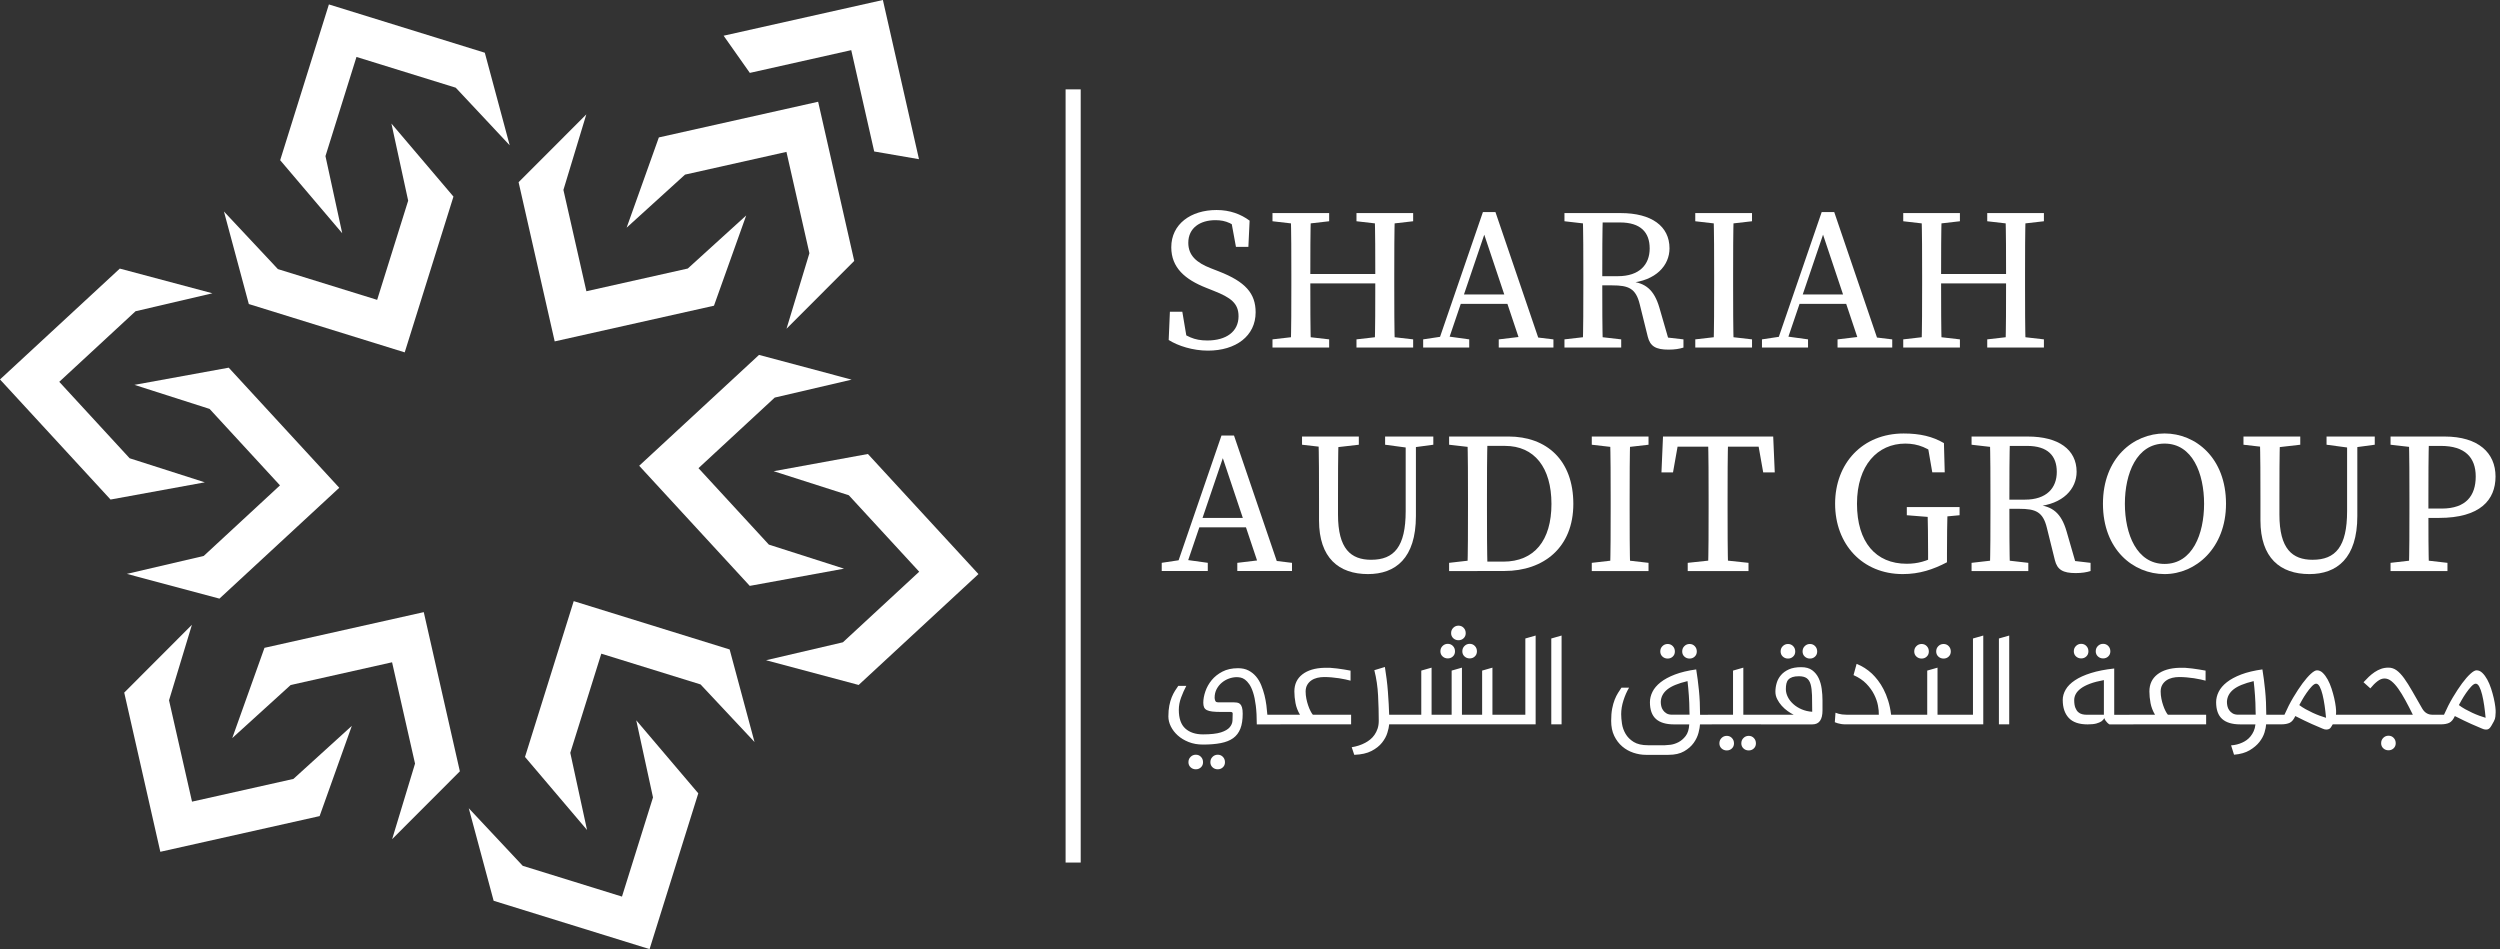
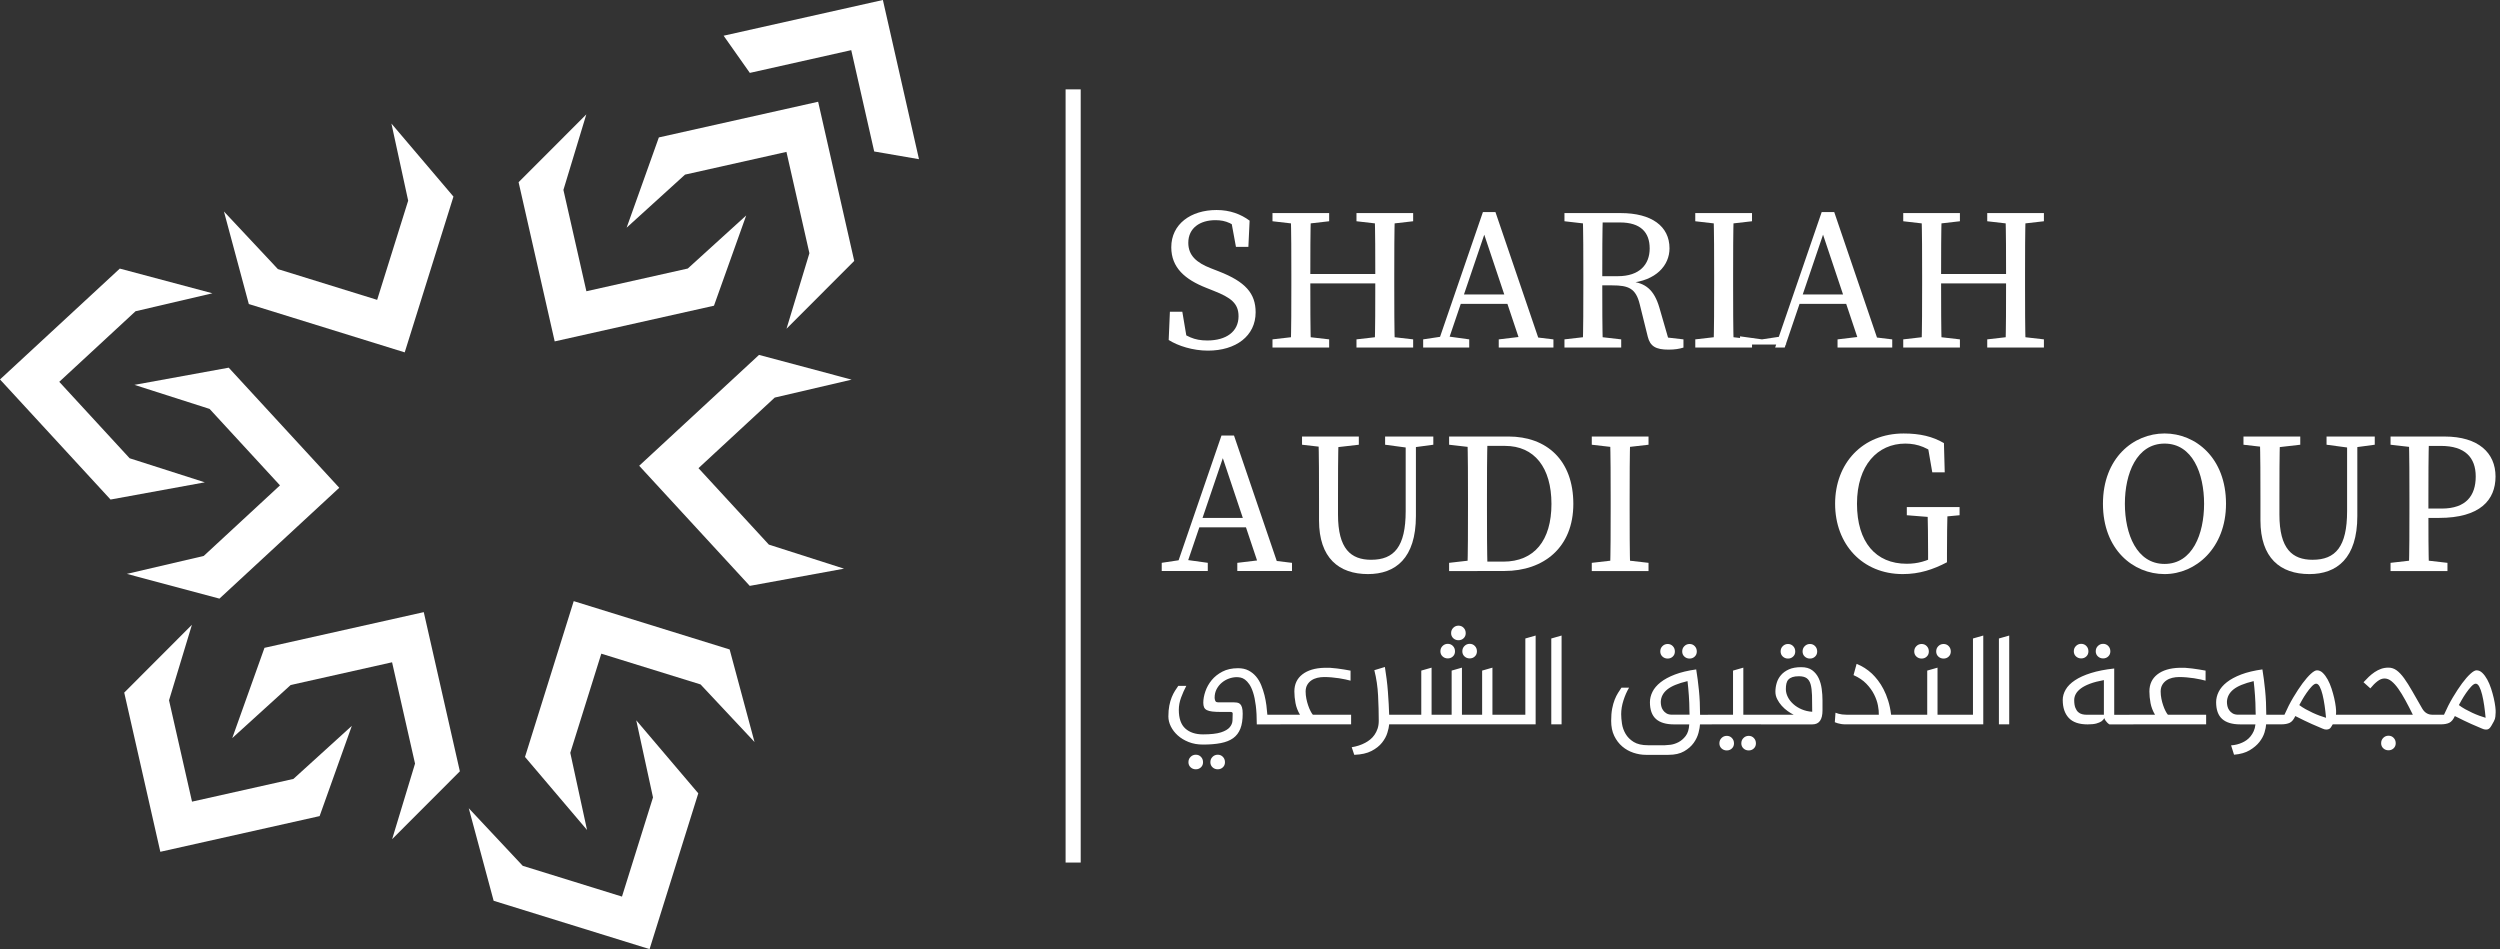
<svg xmlns="http://www.w3.org/2000/svg" id="Layer_1" viewBox="0 0 1034 392.55">
  <rect x="0" y="0" width="1034" height="392.55" fill="#333333" stroke="none" />
  <defs>
    <style>      .st0 {        fill: #fff;      }    </style>
  </defs>
  <g>
    <path class="st0" d="M512.26,130.8c0-5.34-3.18-7.73-10.28-10.52l-3.18-1.27c-8.55-3.39-14.36-8.22-14.36-16.74,0-9.58,8.06-15.41,18.73-15.41,5.59,0,10.07,1.74,13.67,4.4l-.51,10.85h-5.14l-2.31-12.55,5.4,2.72v4.16c-4.09-3.94-7.17-5.38-11.57-5.38-6.38,0-11.23,3.23-11.23,9.37,0,5.19,3.36,8.22,9.37,10.54l3.28,1.28c10.95,4.27,15.2,9.08,15.2,16.92,0,9.81-8.19,15.85-19.73,15.85-6.23,0-12.36-1.96-16.23-4.4l.5-11.68h5.14l2.16,12.84-5.46-2.31v-3.99c5.16,3.69,8.02,5.34,13.65,5.34,7.78,0,12.9-3.64,12.9-10.01Z" />
    <path class="st0" d="M526.3,91.51v-3.39h23.44v3.39l-10.88,1.25h-1.71l-10.85-1.25ZM538.86,139.11l10.88,1.25v3.39h-23.44v-3.39l10.85-1.25h1.71ZM534.1,113.89c0-8.56,0-17.2-.25-25.77h8.35c-.25,8.4-.25,17.04-.25,25.77v2.5c0,10.16,0,18.8.25,27.36h-8.35c.25-8.39.25-17.04.25-25.77v-4.09ZM538.02,117.21v-3.88h34.72v3.88h-34.72ZM561.04,91.51v-3.39h23.44v3.39l-10.87,1.25h-1.7l-10.87-1.25ZM573.61,139.11l10.87,1.25v3.39h-23.44v-3.39l10.87-1.25h1.7ZM568.82,113.89c0-8.56,0-17.2-.25-25.77h8.35c-.25,8.4-.25,17.04-.25,25.77v4.09c0,8.56,0,17.2.25,25.77h-8.35c.25-8.39.25-17.04.25-27.36v-2.5Z" />
    <path class="st0" d="M588.62,140.36l8.33-1.25h1.65l9.07,1.25v3.39h-19.05v-3.39ZM613.33,87.72h5.19l19.09,56.02h-8.1l-16.56-49.49,1.98-.24-16.89,49.73h-3.96l19.25-56.02ZM603.65,121.8h22.44l1.36,3.88h-25.13l1.33-3.88ZM619.88,140.37l10.41-1.25h1.88l10.33,1.25v3.38h-22.62v-3.38Z" />
    <path class="st0" d="M647.06,91.51v-3.39h11.74v4.64h-.86l-10.88-1.25ZM659.65,139.11l10.88,1.25v3.39h-23.47v-3.39l10.88-1.25h1.72ZM654.87,113.89c0-8.56,0-17.2-.25-25.77h8.33c-.25,8.63-.25,16.8-.25,26.56v2.5c0,9.36,0,18,.25,26.57h-8.33c.25-8.39.25-17.04.25-25.77v-4.09ZM658.8,114.23h10.36c8.94,0,13.15-4.82,13.15-11.47s-3.73-10.75-12.27-10.75h-11.25v-3.88h11.52c12.74,0,20.2,5.39,20.2,14.58,0,7.02-5.52,13.43-16.63,14.34l.24-.68c6.39.57,10.03,3.4,12.23,10.97l3.97,13.74-2.82-1.73,8.78,1.02v3.39c-1.64.52-3.59.85-6.16.85-5.26,0-7.62-1.37-8.6-5.34l-3.3-13.33c-1.61-6.67-4.63-7.91-11.42-7.91h-8v-3.79Z" />
    <path class="st0" d="M701.16,91.51v-3.39h23.47v3.39l-10.89,1.25h-1.71l-10.88-1.25ZM713.75,139.11l10.89,1.25v3.39h-23.47v-3.39l10.88-1.25h1.71ZM708.97,113.89c0-8.56,0-17.2-.25-25.77h8.35c-.25,8.4-.25,17.04-.25,25.77v4.09c0,8.56,0,17.21.25,25.77h-8.35c.25-8.39.25-17.04.25-25.77v-4.09Z" />
-     <path class="st0" d="M728.75,140.36l8.33-1.25h1.65l9.07,1.25v3.39h-19.05v-3.39ZM753.45,87.72h5.19l19.09,56.02h-8.1l-16.56-49.49,1.98-.24-16.89,49.73h-3.96l19.25-56.02ZM743.77,121.8h22.44l1.36,3.88h-25.13l1.33-3.88ZM760.01,140.37l10.41-1.25h1.88l10.33,1.25v3.38h-22.62v-3.38Z" />
+     <path class="st0" d="M728.75,140.36l8.33-1.25h1.65v3.39h-19.05v-3.39ZM753.45,87.72h5.19l19.09,56.02h-8.1l-16.56-49.49,1.98-.24-16.89,49.73h-3.96l19.25-56.02ZM743.77,121.8h22.44l1.36,3.88h-25.13l1.33-3.88ZM760.01,140.37l10.41-1.25h1.88l10.33,1.25v3.38h-22.62v-3.38Z" />
    <path class="st0" d="M787.18,91.51v-3.39h23.44v3.39l-10.88,1.25h-1.71l-10.85-1.25ZM799.74,139.11l10.88,1.25v3.39h-23.44v-3.39l10.85-1.25h1.71ZM794.99,113.89c0-8.56,0-17.2-.25-25.77h8.35c-.25,8.4-.25,17.04-.25,25.77v2.5c0,10.16,0,18.8.25,27.36h-8.35c.25-8.39.25-17.04.25-25.77v-4.09ZM798.91,117.21v-3.88h34.72v3.88h-34.72ZM821.92,91.51v-3.39h23.44v3.39l-10.87,1.25h-1.7l-10.87-1.25ZM834.49,139.11l10.87,1.25v3.39h-23.44v-3.39l10.87-1.25h1.7ZM829.71,113.89c0-8.56,0-17.2-.25-25.77h8.35c-.25,8.4-.25,17.04-.25,25.77v4.09c0,8.56,0,17.2.25,25.77h-8.35c.25-8.39.25-17.04.25-27.36v-2.5Z" />
  </g>
  <g>
    <path class="st0" d="M480.49,232.78l8.33-1.25h1.65l9.07,1.25v3.39h-19.05v-3.39ZM505.2,180.15h5.19l19.09,56.02h-8.1l-16.56-49.49,1.98-.24-16.89,49.73h-3.96l19.25-56.02ZM495.52,214.22h22.44l1.36,3.88h-25.14l1.33-3.88ZM511.75,232.79l10.41-1.25h1.88l10.33,1.25v3.38h-22.62v-3.38Z" />
    <path class="st0" d="M538.52,183.94v-3.39h23.49v3.39l-10.89,1.25h-1.7l-10.89-1.25ZM567.15,231.52c9.44,0,14.24-5.38,14.24-20.12v-30.85h4.23v32.89c0,17.46-8.46,24-19.82,24-12.07,0-20.25-6.69-20.25-22.19v-8.98c0-8.54,0-17.17-.25-25.72h8.35c-.25,8.38-.25,17.01-.25,25.72v6.56c0,14.21,5.32,18.7,13.76,18.7ZM582.01,185.16l-9.13-1.22v-3.39h19.94v3.39l-9.11,1.22h-1.71Z" />
    <path class="st0" d="M599.35,183.94v-3.39h11.74v4.64h-.86l-10.88-1.25ZM611.09,231.54v4.64h-11.74v-3.39l10.88-1.25h.86ZM607.16,206.31c0-8.56,0-17.21-.25-25.77h8.35c-.25,8.4-.25,17.04-.25,25.77v3.13c0,9.52,0,18.17.25,26.73h-8.35c.25-8.39.25-17.04.25-26.72v-3.14ZM611.09,232.29h10.67c12.85,0,19.92-8.77,19.92-23.86s-7.08-24.01-19.21-24.01h-11.39v-3.88h12.79c15.9,0,26.86,9.84,26.86,27.88s-12.27,27.74-28.51,27.74h-11.14v-3.88Z" />
    <path class="st0" d="M658.36,183.94v-3.39h23.47v3.39l-10.89,1.25h-1.71l-10.88-1.25ZM670.94,231.54l10.89,1.25v3.39h-23.47v-3.39l10.88-1.25h1.71ZM666.17,206.31c0-8.56,0-17.21-.25-25.77h8.35c-.25,8.4-.25,17.04-.25,25.77v4.09c0,8.56,0,17.21.25,25.77h-8.35c.25-8.39.25-17.04.25-25.77v-4.09Z" />
-     <path class="st0" d="M690.72,184.73l3.87-4.19-2.63,14.83h-4.78l.64-14.83h45.58l.64,14.83h-4.78l-2.63-14.83,3.87,4.19h-39.77ZM711.49,231.54l11.69,1.25v3.39h-25.14v-3.39l11.67-1.25h1.78ZM706.68,206.31c0-8.56,0-17.21-.25-25.77h8.35c-.25,8.4-.25,17.04-.25,25.77v4.09c0,8.56,0,17.21.25,25.77h-8.35c.25-8.39.25-17.04.25-25.77v-4.09Z" />
    <path class="st0" d="M805.29,232.54c-5.74,3.01-11.39,4.9-18.32,4.9-16.65,0-27.97-12.29-27.97-29.08s11.36-29.07,28.34-29.07c6.82,0,12.01,1.25,16.67,3.98l.33,12.1h-5.15l-2.13-12.35,5.19,1.63v4.72c-4.46-4.1-8.97-5.9-14.2-5.9-11.49,0-20,8.97-20,24.88s7.79,24.82,20.54,24.82c4.67,0,8.09-1.07,12.76-3.38l-3.89,3.99v-4.91c0-6.34-.08-12.81-.25-19.16h8.31c-.17,6.26-.25,12.67-.25,19.17v3.65ZM788.66,213.1v-3.39h21.82v3.39l-9.18.86h-1.88l-10.77-.86Z" />
-     <path class="st0" d="M815.44,183.94v-3.39h11.74v4.64h-.86l-10.88-1.25ZM828.03,231.54l10.88,1.25v3.39h-23.47v-3.39l10.88-1.25h1.72ZM823.25,206.31c0-8.56,0-17.21-.25-25.77h8.33c-.25,8.63-.25,16.8-.25,26.56v2.5c0,9.36,0,18,.25,26.57h-8.33c.25-8.39.25-17.04.25-25.77v-4.09ZM827.18,206.65h10.36c8.94,0,13.15-4.82,13.15-11.47s-3.73-10.75-12.27-10.75h-11.25v-3.88h11.52c12.74,0,20.2,5.39,20.2,14.58,0,7.02-5.52,13.43-16.63,14.34l.24-.68c6.39.57,10.03,3.4,12.23,10.97l3.97,13.74-2.82-1.73,8.78,1.02v3.39c-1.64.52-3.59.85-6.16.85-5.26,0-7.62-1.37-8.6-5.34l-3.3-13.33c-1.61-6.67-4.63-7.91-11.42-7.91h-8v-3.79Z" />
    <path class="st0" d="M920.68,208.36c0,18.26-12.48,29.08-25.41,29.08s-25.49-10.1-25.49-29.08,12.64-29.08,25.49-29.08,25.41,10.1,25.41,29.08ZM895.27,233.24c11.53,0,16.34-12.34,16.34-24.88s-4.81-24.89-16.34-24.89-16.42,12.35-16.42,24.89,4.89,24.88,16.42,24.88Z" />
    <path class="st0" d="M927.9,183.94v-3.39h23.49v3.39l-10.89,1.25h-1.7l-10.89-1.25ZM956.52,231.52c9.44,0,14.24-5.38,14.24-20.12v-30.85h4.23v32.89c0,17.46-8.46,24-19.82,24-12.07,0-20.25-6.69-20.25-22.19v-8.98c0-8.54,0-17.17-.25-25.72h8.35c-.25,8.38-.25,17.01-.25,25.72v6.56c0,14.21,5.32,18.7,13.76,18.7ZM971.39,185.16l-9.13-1.22v-3.39h19.94v3.39l-9.11,1.22h-1.71Z" />
    <path class="st0" d="M988.73,183.94v-3.39h11.74v4.64h-.86l-10.88-1.25ZM1001.39,231.54l10.88,1.25v3.39h-23.54v-3.39l10.88-1.25h1.79ZM996.54,206.31c0-8.56,0-17.21-.25-25.77h8.35c-.25,8.4-.25,17.04-.25,25.77v5.07c0,8.38,0,16.23.25,24.79h-8.35c.25-8.39.25-17.04.25-25.77v-4.09ZM1008.75,214.21h-8.29v-3.87h9.47c10.06,0,14.03-5.38,14.03-13.26s-4.46-12.65-14.36-12.65h-9.14v-3.88h10.64c14,0,21.05,6.8,21.05,16.53s-6.38,17.13-23.4,17.13Z" />
  </g>
  <path class="st0" d="M497.51,307.95c-2.18,0-4.14-.35-5.89-1.05-1.75-.7-3.25-1.6-4.48-2.71-1.24-1.11-2.19-2.35-2.88-3.73-.68-1.38-1.02-2.76-1.02-4.12,0-1.7.13-3.2.39-4.51.26-1.31.59-2.46,1-3.46.41-1,.85-1.87,1.33-2.63.48-.76.94-1.45,1.38-2.07h3.32c-.81,1.51-1.53,3.13-2.16,4.84-.63,1.71-.94,3.4-.94,5.06,0,3.54.89,6.12,2.68,7.74,1.79,1.62,4.23,2.43,7.33,2.43s5.72-.28,7.41-.83c1.7-.55,2.9-1.25,3.62-2.1.72-.85,1.11-1.78,1.16-2.79.06-1.01.08-1.98.08-2.9,0-.44-.3-.66-.88-.66h-3.98c-1.44,0-2.63-.06-3.57-.17-.94-.11-1.69-.3-2.24-.58-.55-.28-.94-.66-1.16-1.16s-.33-1.13-.33-1.91c0-1.44.29-3,.86-4.67.57-1.68,1.44-3.23,2.6-4.65,1.16-1.42,2.65-2.6,4.45-3.54,1.81-.94,3.96-1.41,6.47-1.41,1.66,0,3.1.31,4.31.94,1.22.63,2.26,1.46,3.13,2.49.87,1.03,1.58,2.22,2.13,3.57.55,1.35,1,2.73,1.36,4.15.35,1.42.62,2.84.8,4.26.18,1.42.31,2.7.39,3.84h5.42v3.98h-9.79c0-3.02-.14-5.61-.41-7.77s-.65-3.96-1.11-5.39c-.46-1.44-.99-2.58-1.58-3.43-.59-.85-1.19-1.49-1.8-1.94-.61-.44-1.21-.72-1.8-.83-.59-.11-1.11-.17-1.55-.17-1.07,0-2.15.19-3.24.58-1.09.39-2.07.95-2.96,1.69-.89.74-1.6,1.63-2.16,2.68-.55,1.05-.83,2.24-.83,3.57,0,.37.08.77.25,1.22.17.44.54.66,1.13.66h6.31c.55,0,1.07.04,1.55.11.48.07.89.26,1.24.55.35.3.63.77.83,1.41.2.65.3,1.52.3,2.63,0,2.51-.32,4.58-.97,6.22-.65,1.64-1.63,2.94-2.96,3.9-1.33.96-3.03,1.64-5.12,2.05-2.08.41-4.56.61-7.44.61ZM491.54,315.25c0-.89.29-1.62.89-2.21.59-.59,1.31-.89,2.16-.89s1.56.29,2.13.89c.57.59.86,1.33.86,2.21s-.29,1.55-.86,2.1c-.57.55-1.28.83-2.13.83s-1.57-.28-2.16-.83c-.59-.55-.89-1.25-.89-2.1ZM500.61,315.25c0-.89.29-1.62.89-2.21.59-.59,1.31-.89,2.16-.89s1.56.29,2.13.89c.57.59.86,1.33.86,2.21s-.29,1.55-.86,2.1c-.57.55-1.28.83-2.13.83s-1.57-.28-2.16-.83c-.59-.55-.89-1.25-.89-2.1ZM527.1,295.61h10.57c-.92-1.55-1.54-3.15-1.85-4.81-.31-1.66-.47-3.26-.47-4.81,0-2.99,1.1-5.34,3.29-7.05,2.19-1.71,5.23-2.63,9.1-2.74,1.55-.07,3.3.02,5.26.28,1.95.26,3.82.55,5.59.89v4.15c-.55-.15-1.24-.31-2.07-.5-.83-.18-1.73-.35-2.71-.5-.98-.15-1.99-.27-3.04-.36-1.05-.09-2.07-.14-3.07-.14s-1.96.11-2.88.33c-.92.22-1.74.58-2.46,1.08s-1.29,1.13-1.71,1.88c-.42.76-.64,1.65-.64,2.68s.1,1.99.3,2.99c.2,1,.45,1.93.75,2.79.29.87.62,1.64.97,2.32.35.68.67,1.19.97,1.52h15.82v3.98h-31.7v-3.98ZM572.79,275.86c.26,1.59.5,3.25.72,5.01.22,1.75.4,3.5.53,5.25.13,1.75.24,3.44.33,5.06.09,1.62.16,3.1.19,4.43h6.08v3.98h-6.08c-.07.96-.32,2.13-.75,3.51-.42,1.38-1.16,2.74-2.21,4.07-1.05,1.33-2.5,2.47-4.34,3.43-1.84.96-4.22,1.49-7.14,1.6l-1.05-3.15c2.06-.33,3.93-.94,5.59-1.83.7-.37,1.38-.82,2.05-1.36.66-.53,1.25-1.17,1.77-1.91.52-.74.94-1.59,1.27-2.54.33-.96.5-2.05.5-3.26,0-3.32-.09-6.8-.28-10.45-.18-3.65-.7-7.15-1.55-10.51l4.37-1.33ZM587.84,295.61v-18.25l4.26-1.22v19.47h8.3v-18.25l4.26-1.22v19.47h8.35v-18.25l4.26-1.22v19.47h7.91v3.98h-46.19v-3.98h8.85ZM595.75,269.39c0-.89.29-1.62.89-2.21.59-.59,1.31-.89,2.16-.89s1.56.3,2.13.89c.57.59.86,1.33.86,2.21s-.29,1.55-.86,2.1c-.57.55-1.28.83-2.13.83s-1.57-.28-2.16-.83c-.59-.55-.89-1.25-.89-2.1ZM600.18,261.87c0-.89.29-1.62.89-2.21.59-.59,1.31-.89,2.16-.89s1.56.3,2.13.89c.57.59.86,1.33.86,2.21s-.29,1.55-.86,2.1c-.57.55-1.28.83-2.13.83s-1.57-.28-2.16-.83c-.59-.55-.89-1.25-.89-2.1ZM604.82,269.39c0-.89.29-1.62.89-2.21.59-.59,1.31-.89,2.16-.89s1.56.3,2.13.89c.57.59.86,1.33.86,2.21s-.29,1.55-.86,2.1c-.57.55-1.28.83-2.13.83s-1.57-.28-2.16-.83c-.59-.55-.89-1.25-.89-2.1ZM630.88,295.61v-31.53l4.26-1.22v36.73h-11.62v-3.98h7.36ZM641.61,264.08l4.26-1.22v36.73h-4.26v-35.51ZM703.12,299.59c-.04.89-.24,2.05-.61,3.48-.37,1.44-1.03,2.83-1.99,4.18-.96,1.35-2.28,2.51-3.96,3.48-1.68.98-3.84,1.47-6.5,1.47h-9.35c-1.7,0-3.4-.29-5.12-.86-1.71-.57-3.26-1.44-4.62-2.6-1.36-1.16-2.47-2.62-3.32-4.37-.85-1.75-1.27-3.83-1.27-6.22,0-1.95.14-3.64.41-5.06.28-1.42.63-2.66,1.05-3.73.42-1.07.89-1.99,1.38-2.77.5-.77.97-1.49,1.41-2.16h3.15c-.92,1.55-1.7,3.3-2.32,5.26-.63,1.96-.94,3.85-.94,5.7,0,1.14.11,2.45.33,3.93.22,1.47.72,2.88,1.49,4.2.77,1.33,1.89,2.44,3.35,3.35,1.46.9,3.42,1.36,5.89,1.36h7.03c.44,0,1.2-.06,2.27-.19,1.07-.13,2.17-.48,3.29-1.05,1.12-.57,2.13-1.43,3.01-2.57.89-1.14,1.38-2.75,1.49-4.81h-6.25c-3.36,0-5.86-.75-7.52-2.24s-2.49-3.81-2.49-6.94c0-1.44.35-2.87,1.05-4.29.7-1.42,1.83-2.74,3.37-3.96,1.55-1.22,3.53-2.29,5.95-3.21,2.41-.92,5.34-1.62,8.77-2.1.44,2.66.82,5.54,1.13,8.66.31,3.12.47,6.48.47,10.1h4.87v3.98h-4.92ZM686.69,269.45c0-.89.29-1.62.89-2.21.59-.59,1.31-.89,2.16-.89s1.56.3,2.13.89c.57.59.86,1.33.86,2.21s-.29,1.55-.86,2.1c-.57.55-1.28.83-2.13.83s-1.57-.28-2.16-.83c-.59-.55-.89-1.25-.89-2.1ZM698.8,295.61c0-.33,0-.66-.03-1-.02-.33-.03-.66-.03-1,0-.89-.02-1.83-.06-2.85-.04-1.01-.09-2.04-.17-3.07-.07-1.03-.16-2.06-.25-3.1-.09-1.03-.19-1.99-.3-2.88-3.87.92-6.67,2.07-8.38,3.46-1.71,1.38-2.61,3.09-2.68,5.12,0,.55.06,1.13.19,1.74.13.61.38,1.18.75,1.71.37.54.85.98,1.44,1.33.59.35,1.36.53,2.32.53h7.19ZM695.76,269.45c0-.89.29-1.62.89-2.21.59-.59,1.31-.89,2.16-.89s1.56.3,2.13.89c.57.59.86,1.33.86,2.21s-.29,1.55-.86,2.1c-.57.55-1.28.83-2.13.83s-1.57-.28-2.16-.83c-.59-.55-.89-1.25-.89-2.1ZM716.78,295.61v-18.25l4.26-1.22v19.47h8.96v3.98h-23.62v-3.98h10.4ZM711.14,307.45c0-.89.29-1.62.89-2.21.59-.59,1.31-.89,2.16-.89s1.56.29,2.13.89c.57.59.86,1.33.86,2.21s-.29,1.55-.86,2.1c-.57.55-1.28.83-2.13.83s-1.57-.28-2.16-.83c-.59-.55-.89-1.25-.89-2.1ZM720.21,307.45c0-.89.29-1.62.89-2.21.59-.59,1.31-.89,2.16-.89s1.56.29,2.13.89c.57.59.86,1.33.86,2.21s-.29,1.55-.86,2.1c-.57.55-1.28.83-2.13.83s-1.57-.28-2.16-.83c-.59-.55-.89-1.25-.89-2.1ZM753.79,293.79c0,3.87-1.38,5.81-4.15,5.81h-21.3v-3.98h13.55c-.77-.37-1.61-.88-2.52-1.52-.9-.65-1.72-1.38-2.46-2.21-.74-.83-1.36-1.73-1.85-2.71-.5-.98-.75-2-.75-3.07,0-1.22.17-2.42.53-3.62.35-1.2.94-2.29,1.77-3.26.83-.98,1.93-1.77,3.29-2.38,1.36-.61,3.06-.91,5.09-.91,1.88,0,3.39.42,4.54,1.27,1.14.85,2.03,1.94,2.66,3.26.63,1.33,1.05,2.8,1.27,4.43.22,1.62.33,3.23.33,4.81v4.09ZM736.47,269.45c0-.89.29-1.62.89-2.21.59-.59,1.31-.89,2.16-.89s1.56.3,2.13.89c.57.59.86,1.33.86,2.21s-.29,1.55-.86,2.1c-.57.55-1.28.83-2.13.83s-1.57-.28-2.16-.83c-.59-.55-.89-1.25-.89-2.1ZM749.53,294.4c0-2.69-.03-4.97-.08-6.83-.06-1.86-.25-3.37-.58-4.54-.33-1.16-.88-2.01-1.63-2.54-.76-.53-1.83-.8-3.24-.8-1.07,0-1.96.12-2.66.36-.7.24-1.25.58-1.66,1.02-.41.44-.68,1-.83,1.66-.15.66-.22,1.42-.22,2.27,0,1.11.27,2.19.8,3.26.53,1.07,1.29,2.05,2.27,2.93.98.89,2.13,1.61,3.46,2.18,1.33.57,2.78.91,4.37,1.02ZM745.55,269.45c0-.89.29-1.62.89-2.21.59-.59,1.31-.89,2.16-.89s1.56.3,2.13.89c.57.59.86,1.33.86,2.21s-.29,1.55-.86,2.1c-.57.55-1.28.83-2.13.83s-1.57-.28-2.16-.83c-.59-.55-.89-1.25-.89-2.1ZM759.15,294.78c.41.15.85.3,1.33.44.41.11.89.2,1.44.28.55.07,1.16.11,1.83.11h13.33c.04-1.07-.08-2.34-.36-3.82-.28-1.47-.8-2.99-1.58-4.54-.77-1.55-1.84-3.03-3.21-4.45-1.36-1.42-3.13-2.61-5.31-3.57l1.27-4.65c2.29.89,4.41,2.23,6.36,4.04.81.77,1.63,1.7,2.46,2.77.83,1.07,1.6,2.3,2.32,3.68.72,1.38,1.36,2.95,1.91,4.7.55,1.75.96,3.7,1.22,5.84h6.2v3.98h-25.11c-.66,0-1.25-.05-1.77-.14-.52-.09-.98-.19-1.38-.3-.44-.15-.85-.29-1.22-.44l.28-3.93ZM797.1,295.61v-18.25l4.26-1.22v19.47h8.96v3.98h-23.62v-3.98h10.4ZM791.73,269.45c0-.89.29-1.62.89-2.21.59-.59,1.31-.89,2.16-.89s1.56.3,2.13.89c.57.59.86,1.33.86,2.21s-.29,1.55-.86,2.1c-.57.55-1.28.83-2.13.83s-1.57-.28-2.16-.83c-.59-.55-.89-1.25-.89-2.1ZM800.81,269.45c0-.89.29-1.62.89-2.21.59-.59,1.31-.89,2.16-.89s1.56.3,2.13.89c.57.59.86,1.33.86,2.21s-.29,1.55-.86,2.1c-.57.55-1.28.83-2.13.83s-1.57-.28-2.16-.83c-.59-.55-.89-1.25-.89-2.1ZM816.02,295.61v-31.53l4.26-1.22v36.73h-11.62v-3.98h7.36ZM826.75,264.08l4.26-1.22v36.73h-4.26v-35.51ZM853.14,289.53c0-1.47.41-2.91,1.22-4.31.81-1.4,2.08-2.68,3.82-3.84,1.73-1.16,3.95-2.17,6.64-3.01,2.69-.85,5.9-1.47,9.62-1.88v19.14h7.97v3.98h-9.96c-.41-.26-.75-.54-1.02-.86-.28-.31-.51-.6-.69-.86-.18-.29-.33-.59-.44-.89-.18.48-.55.92-1.11,1.33-.48.33-1.17.63-2.07.89-.9.26-2.13.39-3.68.39-3.54,0-6.14-.89-7.8-2.68-1.66-1.79-2.49-4.25-2.49-7.38ZM857.73,269.39c0-.89.29-1.62.89-2.21.59-.59,1.31-.89,2.16-.89s1.56.3,2.13.89c.57.59.86,1.33.86,2.21s-.29,1.55-.86,2.1c-.57.55-1.28.83-2.13.83s-1.57-.28-2.16-.83c-.59-.55-.89-1.25-.89-2.1ZM857.89,289.58c0,1.29.16,2.33.47,3.13.31.79.71,1.4,1.19,1.83.48.42,1.02.71,1.63.86.61.15,1.21.22,1.8.22h7.19v-14.33c-2.25.41-4.16.9-5.73,1.49-1.57.59-2.83,1.24-3.79,1.96-.96.72-1.66,1.48-2.1,2.3-.44.81-.66,1.66-.66,2.54ZM866.8,269.39c0-.89.29-1.62.89-2.21.59-.59,1.31-.89,2.16-.89s1.56.3,2.13.89c.57.59.86,1.33.86,2.21s-.29,1.55-.86,2.1c-.57.55-1.28.83-2.13.83s-1.57-.28-2.16-.83c-.59-.55-.89-1.25-.89-2.1ZM880.74,295.61h10.57c-.92-1.55-1.54-3.15-1.85-4.81-.31-1.66-.47-3.26-.47-4.81,0-2.99,1.1-5.34,3.29-7.05,2.19-1.71,5.23-2.63,9.1-2.74,1.55-.07,3.3.02,5.26.28,1.95.26,3.82.55,5.59.89v4.15c-.55-.15-1.24-.31-2.07-.5-.83-.18-1.73-.35-2.71-.5-.98-.15-1.99-.27-3.04-.36-1.05-.09-2.07-.14-3.07-.14s-1.96.11-2.88.33c-.92.22-1.74.58-2.46,1.08s-1.29,1.13-1.71,1.88c-.42.76-.64,1.65-.64,2.68s.1,1.99.3,2.99c.2,1,.45,1.93.75,2.79.29.87.62,1.64.97,2.32.35.68.67,1.19.97,1.52h15.82v3.98h-31.7v-3.98ZM937.27,299.59c-.04.89-.26,2-.66,3.35-.41,1.35-1.11,2.66-2.1,3.93s-2.34,2.41-4.04,3.43c-1.7,1.01-3.85,1.63-6.47,1.85l-1.22-3.87c1.7-.11,3.24-.5,4.65-1.16.59-.26,1.18-.6,1.77-1.02.59-.42,1.13-.94,1.63-1.55s.93-1.32,1.3-2.13c.37-.81.61-1.75.72-2.82h-6.25c-3.36,0-5.86-.75-7.52-2.24-1.66-1.49-2.49-3.81-2.49-6.94,0-1.44.35-2.87,1.05-4.29.7-1.42,1.83-2.74,3.37-3.96,1.55-1.22,3.53-2.29,5.95-3.21,2.41-.92,5.34-1.62,8.77-2.1.44,2.66.82,5.55,1.13,8.68.31,3.13.47,6.49.47,10.07h4.81v3.98h-4.87ZM932.96,295.61c0-.33,0-.66-.03-1-.02-.33-.03-.66-.03-1,0-.89-.02-1.83-.06-2.85-.04-1.01-.09-2.04-.17-3.07-.07-1.03-.16-2.06-.25-3.1-.09-1.03-.19-1.99-.3-2.88-3.87.92-6.67,2.07-8.38,3.46-1.71,1.38-2.61,3.09-2.68,5.12,0,.55.06,1.13.19,1.74.13.61.38,1.18.75,1.71.37.54.85.98,1.44,1.33.59.35,1.36.53,2.32.53h7.19ZM964.82,299.59c-.52.96-.95,1.56-1.3,1.8-.35.24-.8.36-1.36.36-.48,0-1-.13-1.55-.39-1.11-.44-2.59-1.08-4.45-1.91-1.86-.83-4.14-1.93-6.83-3.29-.63,1.4-1.38,2.32-2.27,2.77-.89.44-2.1.66-3.65.66h-2.93v-3.98h4.37c1.11-2.54,2.32-4.93,3.65-7.16,1.33-2.23,2.61-4.18,3.84-5.84,1.24-1.66,2.38-2.97,3.43-3.93,1.05-.96,1.89-1.44,2.52-1.44.89,0,1.7.36,2.43,1.08.74.72,1.41,1.63,2.02,2.74.61,1.11,1.13,2.34,1.58,3.71.44,1.36.81,2.69,1.11,3.98.29,1.29.51,2.48.64,3.57.13,1.09.17,1.91.14,2.46,0,.11,0,.24-.03.39-.02.15-.03.3-.03.44h5.7v3.98h-7.03ZM962.05,296.88c-.15-1.66-.34-3.33-.58-5.01-.24-1.68-.53-3.19-.86-4.54-.33-1.35-.72-2.44-1.16-3.29-.44-.85-.94-1.27-1.49-1.27-.52,0-1.13.39-1.85,1.16-.72.77-1.43,1.67-2.13,2.68-.7,1.01-1.33,2.01-1.88,2.99-.55.98-.92,1.65-1.11,2.02.77.59,1.64,1.15,2.6,1.69.96.53,1.94,1.03,2.93,1.49,1,.46,1.97.87,2.93,1.22.96.35,1.83.64,2.6.86ZM1008.13,299.59h-37.89l-.06-3.98h27.77c-1.07-2.18-2.1-4.18-3.1-6-1-1.83-1.96-3.4-2.9-4.73-.94-1.33-1.88-2.37-2.82-3.13-.94-.76-1.91-1.13-2.9-1.13s-1.94.39-2.93,1.16c-1,.77-1.97,1.75-2.93,2.93l-2.82-2.54c.7-.77,1.43-1.52,2.18-2.24.76-.72,1.56-1.36,2.41-1.94.85-.57,1.74-1.02,2.68-1.36.94-.33,1.96-.5,3.07-.5,1.22,0,2.34.38,3.37,1.13,1.03.76,2.06,1.85,3.1,3.29,1.03,1.44,2.15,3.21,3.35,5.31,1.2,2.1,2.57,4.5,4.12,7.19.52.89,1.12,1.53,1.83,1.94.7.41,1.46.61,2.27.61h2.21v3.98ZM984.84,307.39c0-.89.29-1.62.88-2.21.59-.59,1.31-.89,2.16-.89s1.56.29,2.13.89c.57.59.86,1.33.86,2.21s-.29,1.55-.86,2.1c-.57.55-1.28.83-2.13.83s-1.57-.28-2.16-.83c-.59-.55-.88-1.25-.88-2.1ZM1032.19,294.78c-.04.48-.07,1.02-.11,1.63-.04.61-.26,1.28-.66,2.02-.41.74-.74,1.33-1,1.77-.26.44-.51.77-.75,1-.24.22-.47.37-.69.44-.22.07-.5.11-.83.11-.48,0-1-.13-1.55-.39-1.11-.44-2.59-1.08-4.45-1.91-1.86-.83-4.14-1.93-6.83-3.29-.63,1.4-1.38,2.32-2.27,2.77-.89.44-2.1.66-3.65.66h-2.93v-3.98h4.37c1.11-2.54,2.32-4.93,3.65-7.16,1.33-2.23,2.61-4.18,3.84-5.84,1.23-1.66,2.38-2.97,3.43-3.93,1.05-.96,1.89-1.44,2.52-1.44.89,0,1.7.36,2.43,1.08.74.72,1.41,1.63,2.02,2.74s1.13,2.34,1.58,3.71c.44,1.36.81,2.69,1.11,3.98.29,1.29.51,2.48.64,3.57.13,1.09.17,1.91.14,2.46ZM1028.05,296.88c-.15-1.66-.34-3.33-.58-5.01-.24-1.68-.53-3.19-.86-4.54-.33-1.35-.72-2.44-1.16-3.29-.44-.85-.94-1.27-1.49-1.27-.52,0-1.13.39-1.85,1.16-.72.77-1.43,1.67-2.13,2.68-.7,1.01-1.33,2.01-1.88,2.99-.55.98-.92,1.65-1.11,2.02.77.59,1.64,1.15,2.6,1.69.96.53,1.94,1.03,2.93,1.49,1,.46,1.97.87,2.93,1.22.96.35,1.83.64,2.6.86Z" />
  <rect class="st0" x="440.73" y="36.96" width="6.25" height="319.79" />
  <polygon class="st0" points="380.09 65.84 361.57 62.65 352.07 20.74 310.13 30.15 299.29 14.77 365.16 0 380.09 65.84" />
  <polygon class="st0" points="79.42 331.56 69.91 289.65 79.38 258.41 51.38 286.46 66.31 352.3 132.19 337.54 145.52 300.21 121.36 322.16 79.42 331.56" />
  <polygon class="st0" points="109.39 267.94 96.06 305.27 120.22 283.32 162.16 273.92 171.66 315.83 162.19 347.07 190.2 319.02 175.27 253.18 109.39 267.94" />
  <polygon class="st0" points="53.62 189.54 24.51 157.92 56.06 128.73 87.85 121.31 49.55 111.09 0 156.94 45.72 206.61 84.72 199.49 53.62 189.54" />
  <polygon class="st0" points="52.46 237.36 90.76 247.59 140.32 201.74 94.6 152.07 55.6 159.18 86.69 169.13 115.8 200.75 84.26 229.94 52.46 237.36" />
-   <polygon class="st0" points="134.61 64.57 147.44 23.55 188.49 36.27 210.81 60.09 200.52 21.81 136.03 1.83 115.88 66.26 141.54 96.47 134.61 64.57" />
  <polygon class="st0" points="167.39 145.74 187.55 81.31 161.89 51.1 168.82 83 155.99 124.02 114.94 111.3 92.62 87.47 102.91 125.75 167.39 145.74" />
  <polygon class="st0" points="325.27 62.82 334.77 104.73 325.3 135.97 353.31 107.92 338.38 42.08 272.5 56.84 259.17 94.17 283.33 72.22 325.27 62.82" />
  <polygon class="st0" points="295.3 126.44 308.63 89.11 284.47 111.06 242.53 120.46 233.03 78.55 242.5 47.31 214.49 75.36 229.42 141.2 295.3 126.44" />
-   <polygon class="st0" points="358.97 187.77 319.98 194.89 351.07 204.84 380.18 236.46 348.63 265.65 316.84 273.07 355.14 283.3 404.69 237.44 358.97 187.77" />
  <polygon class="st0" points="352.23 157.02 313.93 146.79 264.37 192.64 310.1 242.32 349.09 235.2 318 225.25 288.89 193.63 320.43 164.44 352.23 157.02" />
  <polygon class="st0" points="270.08 329.81 257.25 370.83 216.2 358.1 193.88 334.28 204.17 372.56 268.66 392.55 288.81 328.12 263.15 297.91 270.08 329.81" />
  <polygon class="st0" points="237.29 248.63 217.14 313.07 242.8 343.28 235.87 311.37 248.7 270.36 289.75 283.08 312.07 306.9 301.78 268.62 237.29 248.63" />
</svg>